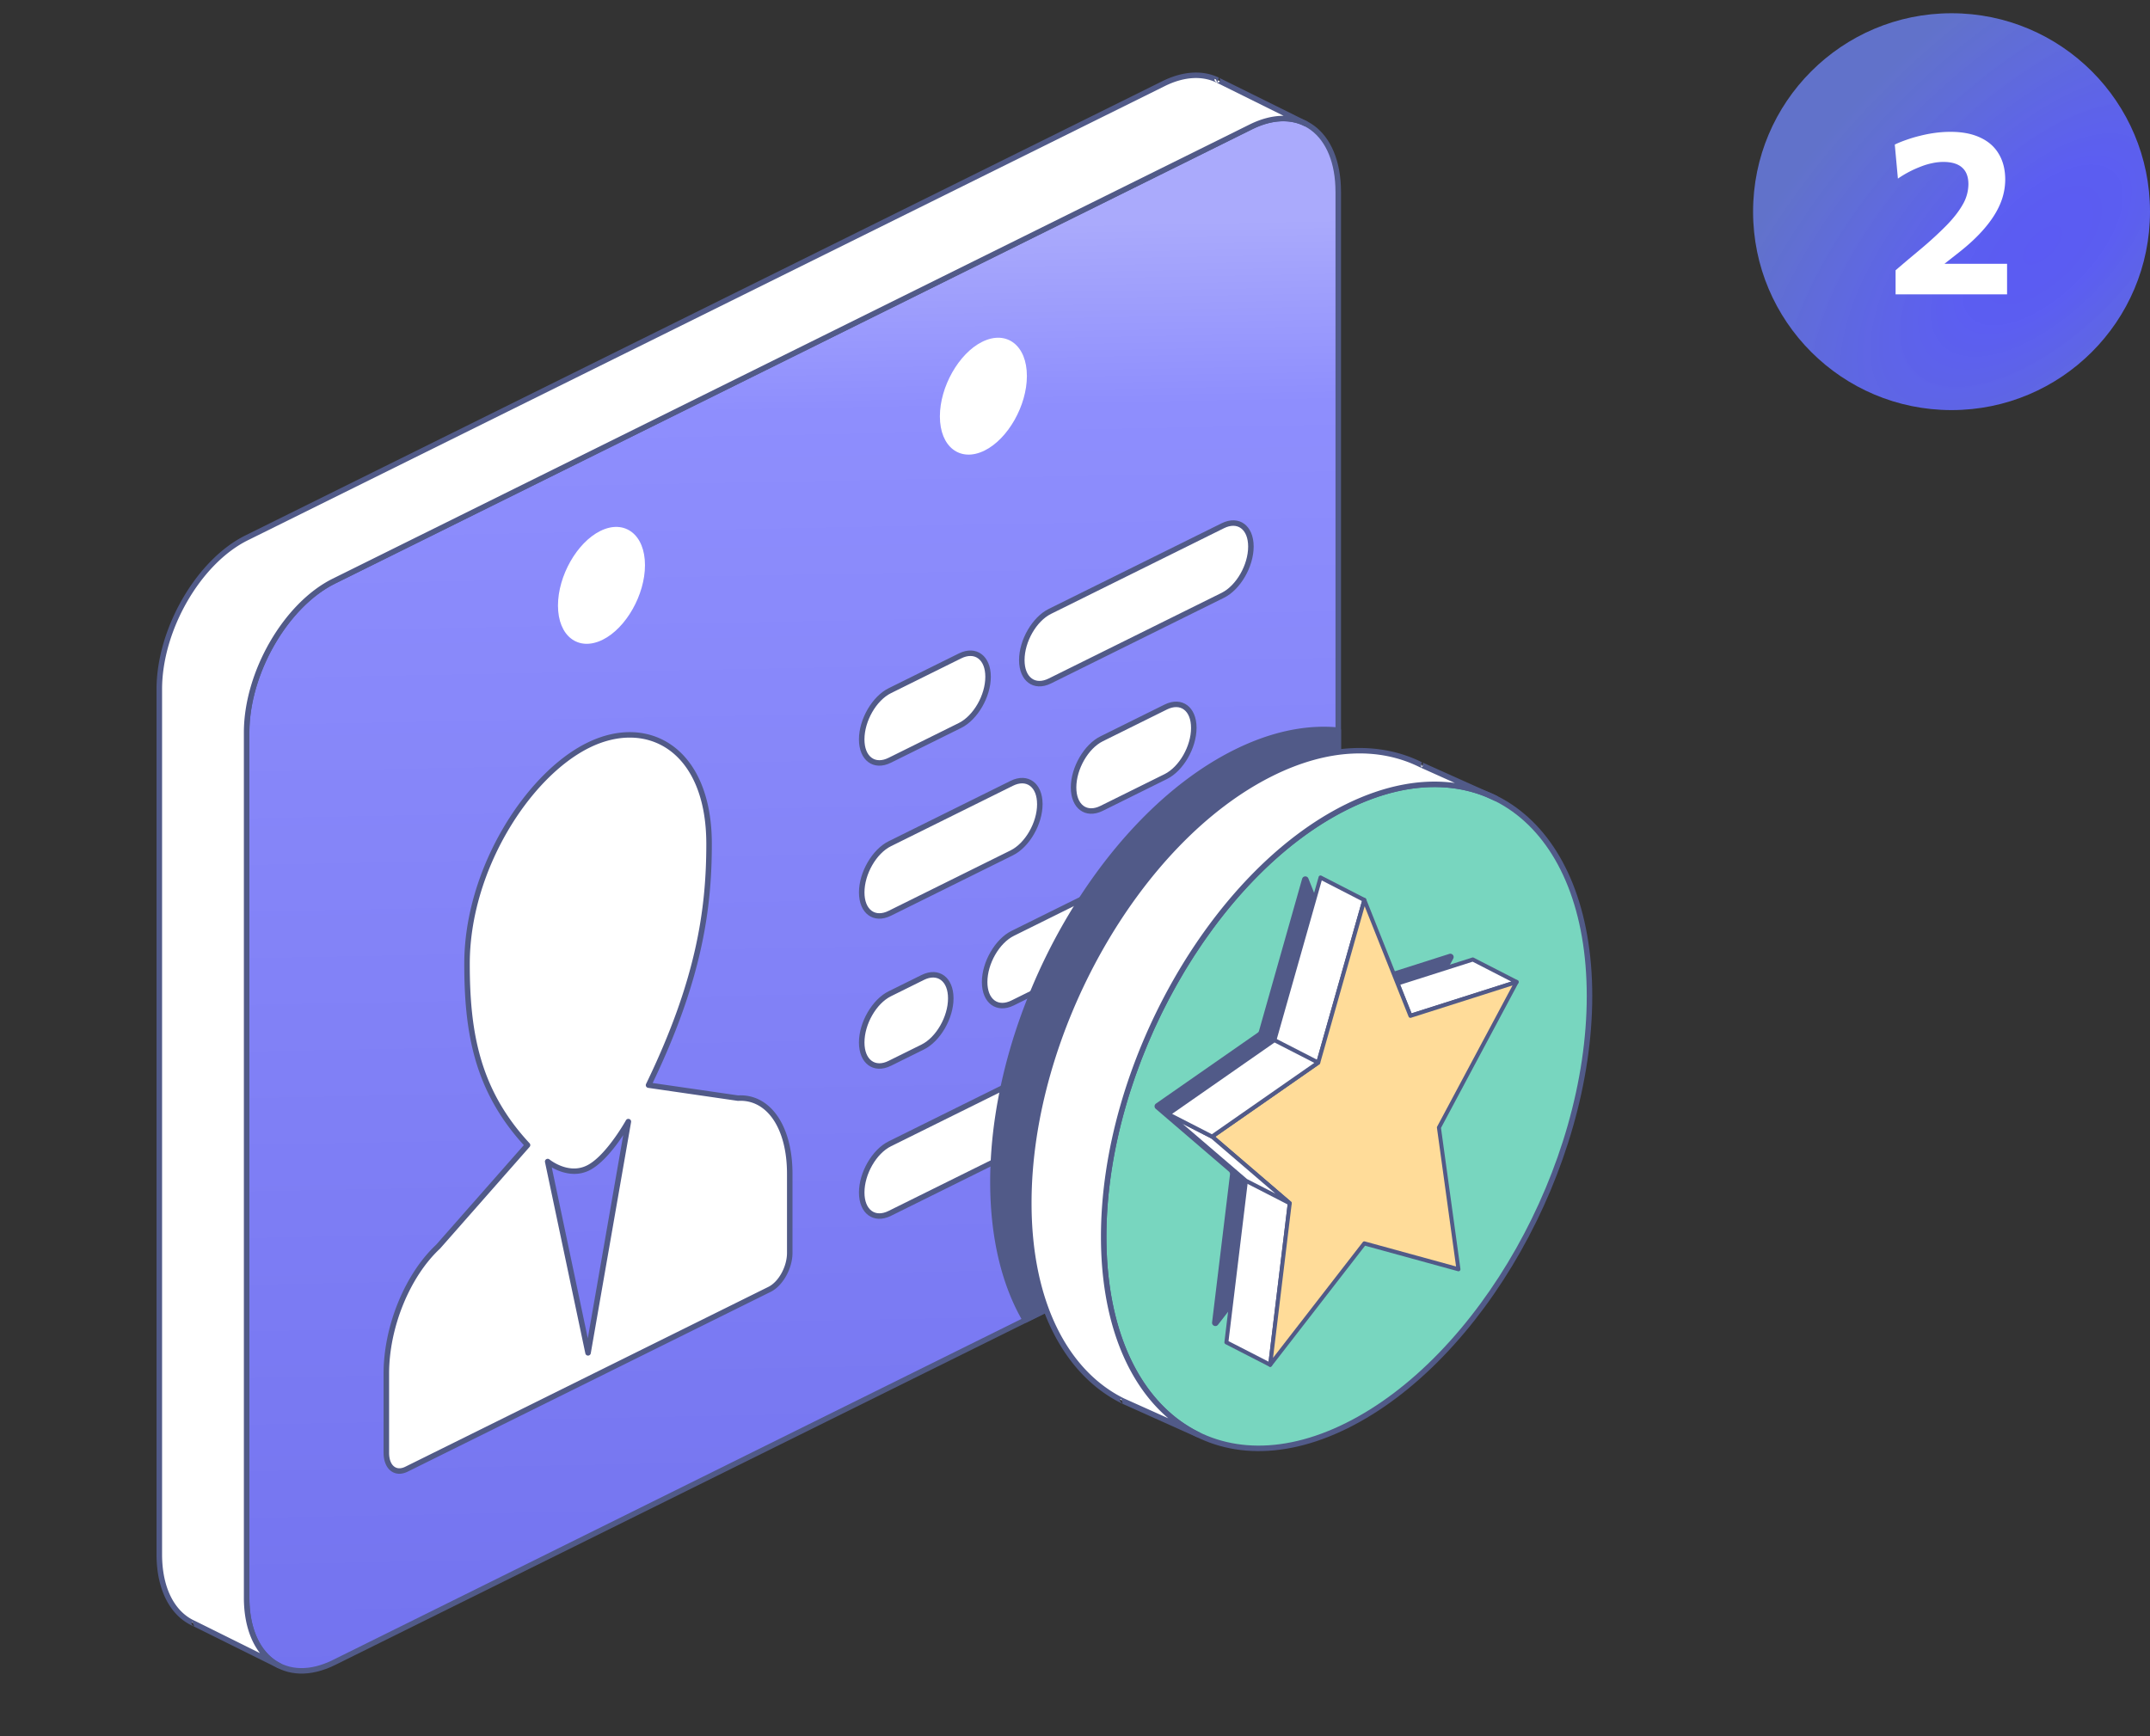
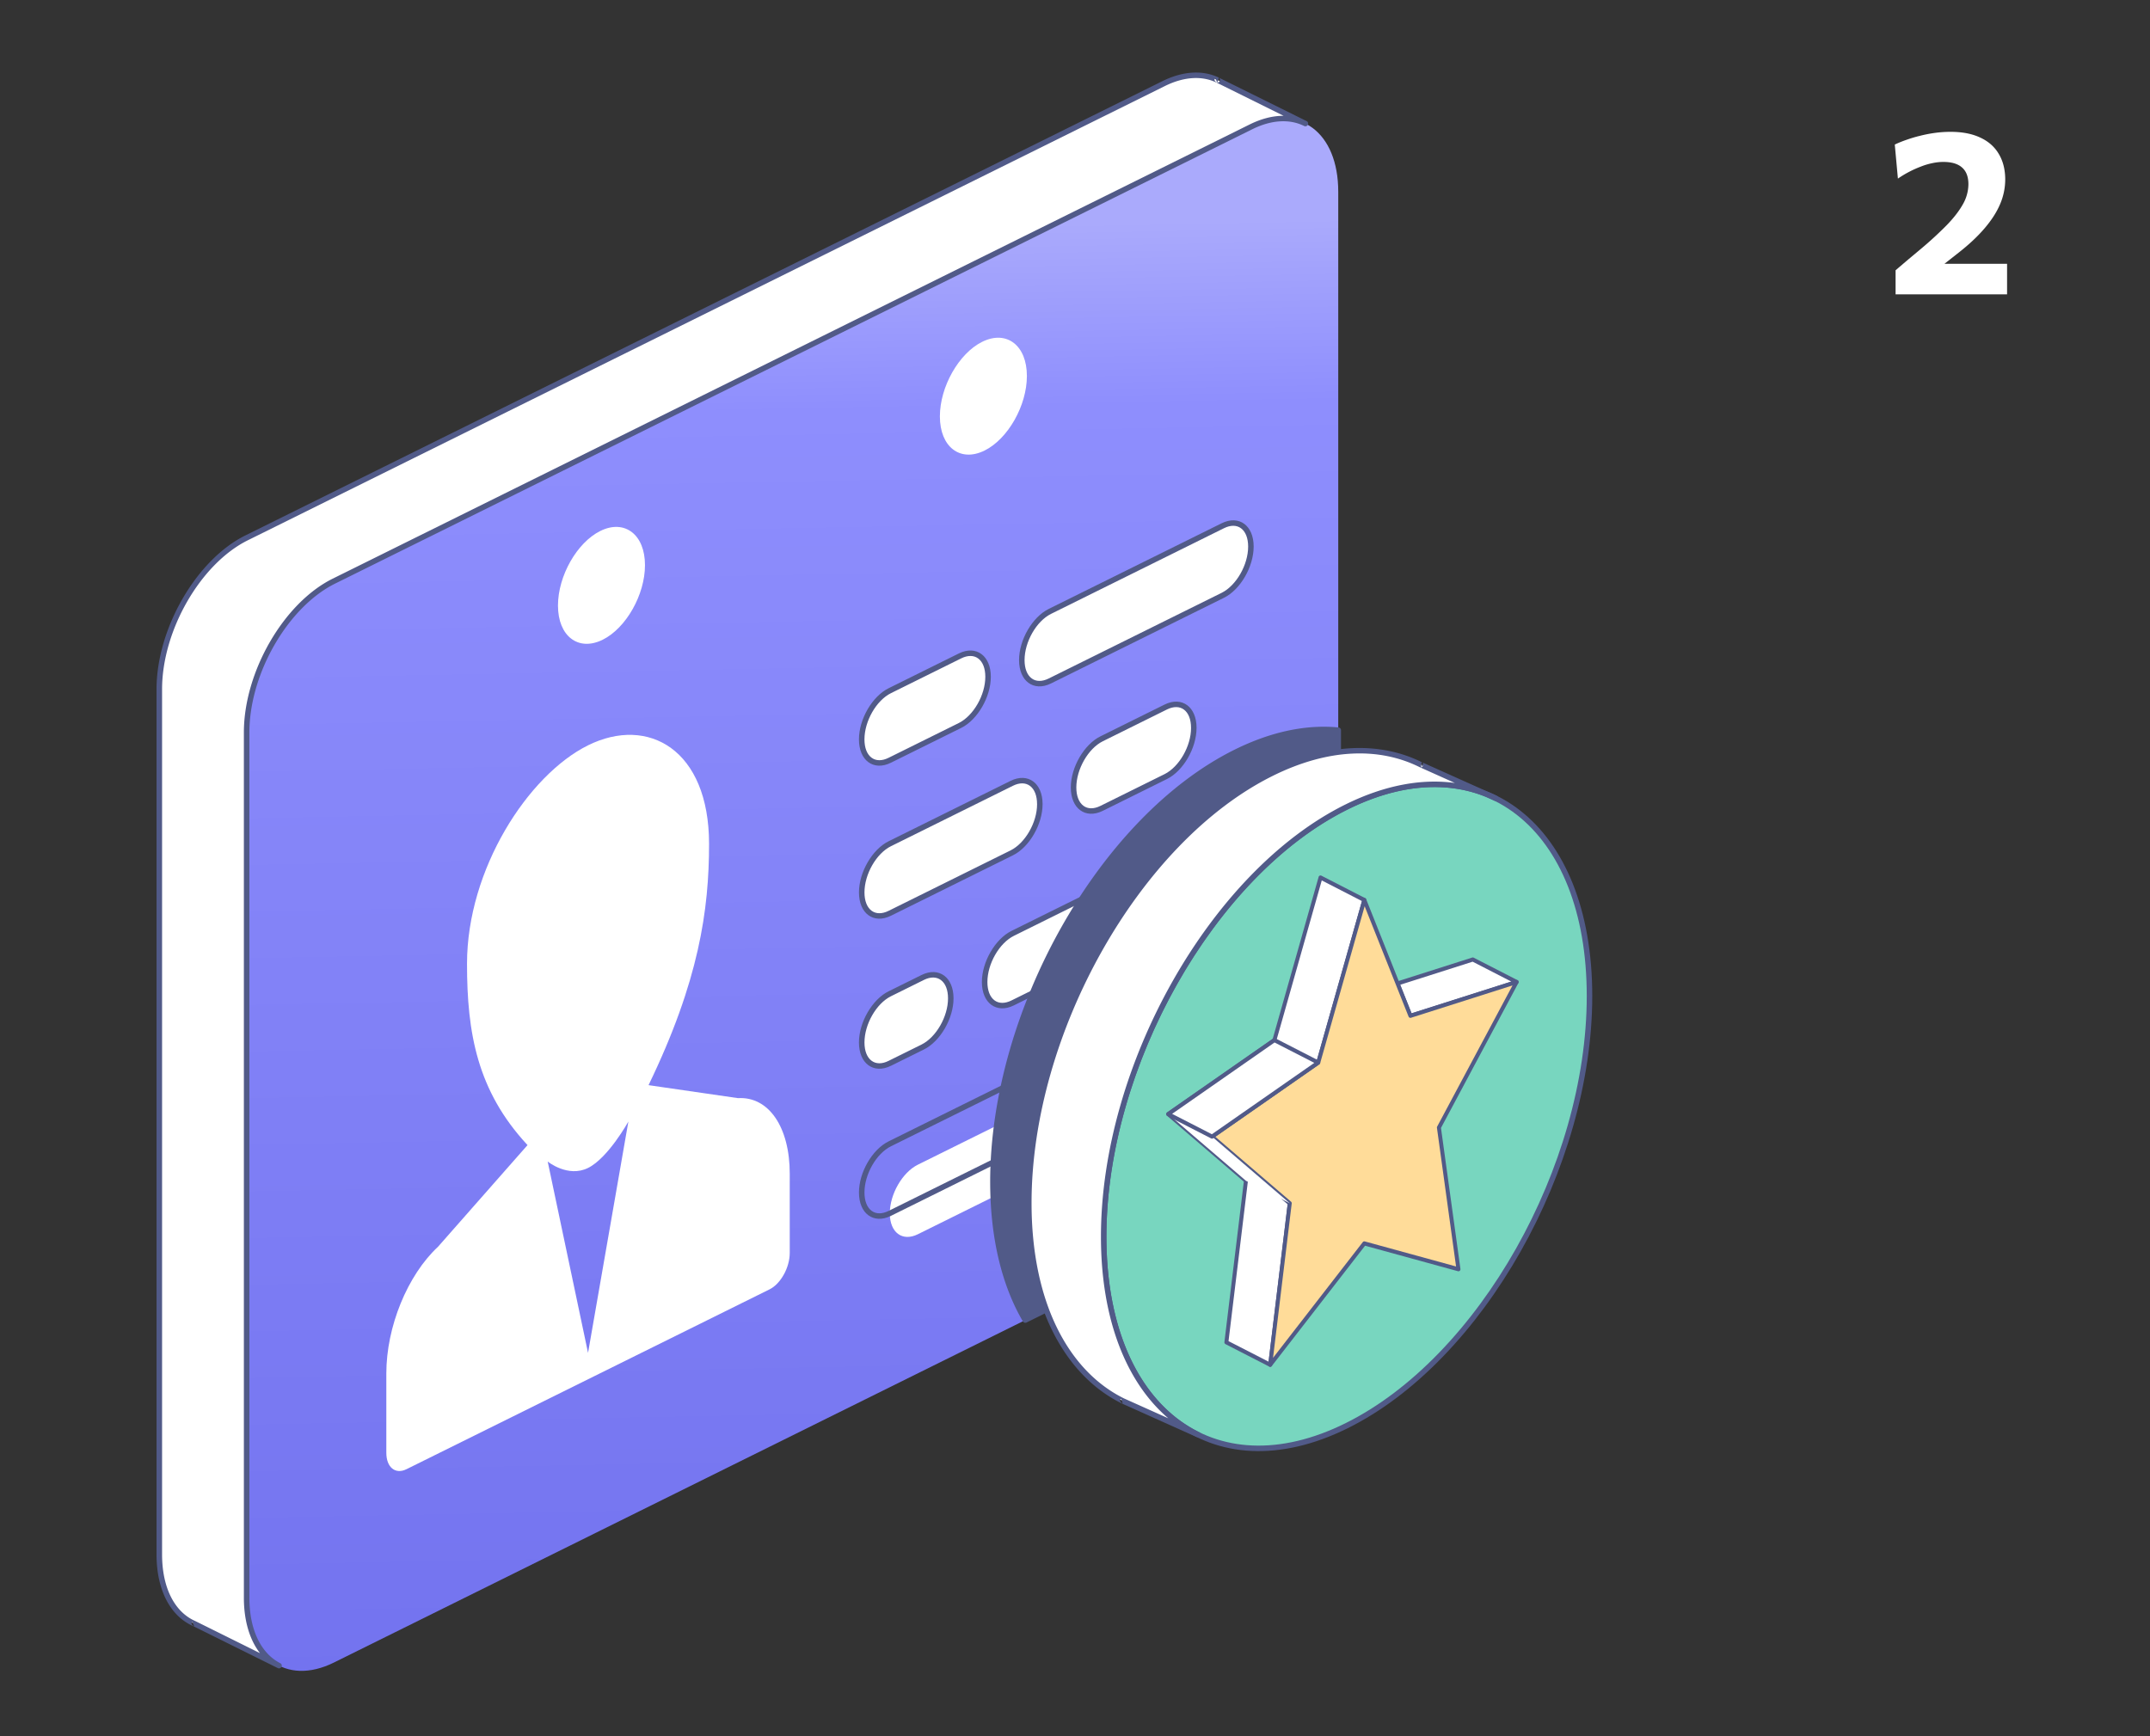
<svg xmlns="http://www.w3.org/2000/svg" width="130" height="105" fill="none">
  <rect width="100%" height="100%" fill="#333333" stroke="none" />
  <path fill-rule="evenodd" clip-rule="evenodd" d="M80.917 11.598c0-3.61-2.366-5.368-5.28-3.924L20.193 35.143c-2.915 1.444-5.28 5.546-5.28 9.156V96.62c0 3.61 2.365 5.368 5.28 3.924l55.444-27.468c2.914-1.444 5.28-5.546 5.28-9.156V11.598Z" fill="url(#a)" />
-   <path fill-rule="evenodd" clip-rule="evenodd" d="M81.084 11.597c0-1.869-.624-3.253-1.614-3.989-1-.743-2.382-.838-3.908-.082L20.118 34.994c-2.962 1.468-5.372 5.635-5.372 9.304V96.62c0 1.868.624 3.254 1.614 3.989 1 .743 2.382.838 3.908.082l55.444-27.468c2.962-1.468 5.373-5.635 5.373-9.304V11.597Zm-.333 0v52.321c0 3.55-2.322 7.589-5.188 9.01l-55.445 27.467c-1.389.688-2.647.626-3.558-.051-.922-.685-1.48-1.984-1.48-3.725V44.3c0-3.55 2.321-7.589 5.188-9.009L75.71 7.821c1.39-.688 2.648-.626 3.559.052.922.685 1.481 1.984 1.481 3.724Z" fill="#515A88" />
  <path fill-rule="evenodd" clip-rule="evenodd" d="m16.872 100.731-5.127-2.543c-1.282-.558-2.113-2.047-2.113-4.186v-52.32c0-3.61 2.366-7.713 5.28-9.157L70.357 5.056c1.222-.605 2.348-.647 3.244-.226h.001c.033.016.066.032.098.05l5.232 2.59c-.904-.447-2.05-.415-3.296.202l-55.444 27.47c-2.914 1.444-5.28 5.546-5.28 9.156v52.321c0 2.051.765 3.505 1.96 4.112Z" fill="#fff" />
  <path fill-rule="evenodd" clip-rule="evenodd" d="M78.922 7.637h.01a.167.167 0 0 0 .162-.128.164.164 0 0 0-.088-.185l-5.23-2.59a2.872 2.872 0 0 0-.1-.05l-.002-.001h-.002l-.006-.004c-.934-.437-2.109-.401-3.384.23L14.838 32.38c-2.962 1.467-5.373 5.634-5.373 9.304v52.32c0 2.218.88 3.753 2.208 4.334l5.124 2.543c.02.01.043.016.065.017h.01a.168.168 0 0 0 .163-.127.164.164 0 0 0-.086-.185c-1.15-.584-1.87-1.991-1.87-3.966V44.3c0-3.55 2.323-7.589 5.19-9.009L75.71 7.821c1.19-.59 2.283-.629 3.146-.201a.17.17 0 0 0 .065.017ZM73.6 4.997h.003a.165.165 0 0 1-.072-.016 3.861 3.861 0 0 1 .096.047l3.988 1.976c-.634-.004-1.327.163-2.052.522L20.118 34.995c-2.962 1.467-5.372 5.634-5.372 9.304V96.62c0 1.424.362 2.567.973 3.357l-3.899-1.935-.008-.004C10.58 97.501 9.8 96.061 9.8 94.004V41.683c0-3.55 2.322-7.59 5.188-9.01L70.431 5.206c1.168-.578 2.243-.627 3.098-.224.022.01.045.015.07.016ZM11.746 98.354h-.008.008Zm0 0c-.002-.004-.113-.296-.14-.256-.103.155.136.255.14.256Zm-.01 0-.006-.001h.005Zm-.01-.001h.001l-.006-.001h.005Zm-.01-.002h.003l-.006-.001.004.001Zm-.009-.002.003.001-.006-.001h.003Zm-.01-.002h.004l-.005-.001h.002Zm-.009-.003.004.001-.006-.002h.002Zm-.009-.003.005.002-.006-.003h.001ZM73.675 4.684c.045.024-.062.286-.072.311l.137-.073-.137.073v.002a.165.165 0 0 0 .073-.313Zm-.074.313c-.002-.004-.113-.296-.14-.256-.103.155.136.254.14.256Z" fill="#515A88" />
  <path fill-rule="evenodd" clip-rule="evenodd" d="M36.369 32.262c1.36-.674 2.464.186 2.464 1.919 0 1.732-1.105 3.686-2.464 4.36-1.36.673-2.464-.187-2.464-1.92 0-1.732 1.104-3.685 2.464-4.36Z" fill="#fff" />
  <path fill-rule="evenodd" clip-rule="evenodd" d="M36.295 32.113c-1.407.698-2.557 2.715-2.557 4.508 0 .93.308 1.619.786 1.992.491.383 1.17.446 1.92.075 1.406-.698 2.555-2.715 2.555-4.507 0-.93-.307-1.62-.785-1.992-.492-.384-1.17-.447-1.92-.076Zm.148.295c.61-.302 1.165-.273 1.565.04.414.322.659.928.659 1.731 0 1.673-1.06 3.562-2.372 4.212-.61.303-1.165.273-1.565-.038-.414-.323-.659-.929-.659-1.733 0-1.671 1.06-3.561 2.372-4.212ZM59.46 20.82c1.361-.673 2.465.187 2.465 1.92 0 1.732-1.105 3.685-2.464 4.36-1.36.673-2.464-.187-2.464-1.92 0-1.732 1.104-3.685 2.464-4.36Z" fill="#fff" />
  <path fill-rule="evenodd" clip-rule="evenodd" d="M59.386 20.673c-1.406.697-2.556 2.715-2.556 4.507 0 .929.307 1.619.786 1.992.491.382 1.17.445 1.919.074 1.408-.697 2.556-2.715 2.556-4.507 0-.93-.307-1.62-.785-1.992-.492-.383-1.17-.446-1.92-.074Zm.15.295c.61-.302 1.164-.273 1.565.039.414.322.658.928.658 1.732 0 1.672-1.059 3.561-2.372 4.212-.61.302-1.164.273-1.565-.04-.414-.321-.658-.927-.658-1.731 0-1.672 1.059-3.562 2.372-4.212ZM28.238 58.285c0 4.178.61 7.685 3.659 10.967l-5.409 6.144c-1.857 1.73-3.129 4.849-3.129 7.67v4.793c0 .882.546 1.327 1.22.993l21.953-10.876c.673-.334 1.22-1.32 1.22-2.202v-4.792c0-2.821-1.272-4.68-3.13-4.57l-5.408-.785c3.049-6.303 3.659-10.598 3.659-14.592 0-5.7-3.68-7.762-7.318-5.96-3.636 1.802-7.317 7.51-7.317 13.21Zm7.318 12.349c-1.22.604-2.44-.389-2.44-.389l2.44 11.572 2.439-13.989s-1.22 2.202-2.439 2.806Z" fill="#fff" />
-   <path fill-rule="evenodd" clip-rule="evenodd" d="M28.072 58.286c0 4.175.608 7.685 3.601 10.969l-5.305 6.027c-1.883 1.76-3.175 4.921-3.175 7.785v4.792c0 .502.167.875.418 1.08.267.218.635.262 1.043.061l21.953-10.876c.72-.357 1.311-1.406 1.311-2.349v-4.792c0-2.933-1.36-4.837-3.287-4.736l-5.168-.75c2.979-6.224 3.578-10.492 3.578-14.461 0-2.919-.955-4.9-2.363-5.926-1.422-1.037-3.314-1.113-5.195-.18-3.68 1.82-7.411 7.59-7.411 13.356Zm.333 0c0-5.635 3.63-11.28 7.225-13.062 1.756-.87 3.523-.817 4.85.15 1.342.98 2.227 2.878 2.227 5.661 0 3.975-.609 8.249-3.643 14.52a.166.166 0 0 0 .126.235l5.409.785a.194.194 0 0 0 .034.002c.868-.051 1.598.362 2.113 1.113.535.781.84 1.92.84 3.291v4.793c0 .82-.501 1.743-1.128 2.053L24.505 88.704c-.216.106-.414.121-.575.046-.257-.119-.403-.443-.403-.892v-4.792c0-2.777 1.249-5.847 3.076-7.55l.012-.012 5.408-6.144a.164.164 0 0 0-.003-.22c-3.018-3.246-3.615-6.72-3.615-10.854Zm7.076 12.2c-1.13.561-2.259-.368-2.259-.368a.167.167 0 0 0-.269.162l2.44 11.57a.167.167 0 0 0 .328-.006l2.438-13.987a.167.167 0 0 0-.31-.108s-.433.781-1.039 1.534c-.393.49-.86.972-1.329 1.204Zm.15.297c.506-.251 1.015-.764 1.44-1.294.234-.29.442-.584.612-.839l-2.142 12.286-2.178-10.333c.476.269 1.372.623 2.267.18Z" fill="#515A88" />
-   <path fill-rule="evenodd" clip-rule="evenodd" d="M62.873 66.782c0-1.16-.761-1.726-1.698-1.262l-7.373 3.654c-.938.464-1.698 1.783-1.698 2.944s.761 1.727 1.698 1.262l7.374-3.653c.936-.464 1.697-1.783 1.697-2.945Zm-5.385-6.406c0-1.16-.761-1.726-1.698-1.262l-1.989.985c-.937.465-1.698 1.784-1.698 2.945 0 1.16.761 1.726 1.698 1.262l1.99-.985c.937-.465 1.697-1.784 1.697-2.945Zm13.407-6.614c0-1.16-.762-1.726-1.698-1.262l-7.963 3.945c-.938.465-1.698 1.784-1.698 2.945 0 1.16.761 1.726 1.698 1.262l7.963-3.945c.937-.465 1.698-1.784 1.698-2.945Zm-8.022-5.128c0-1.16-.761-1.726-1.698-1.262l-7.374 3.653c-.937.465-1.698 1.784-1.698 2.945 0 1.16.761 1.726 1.698 1.262l7.374-3.653c.938-.465 1.698-1.784 1.698-2.945Zm9.31-4.613c0-1.16-.76-1.726-1.698-1.262l-3.874 1.92c-.938.464-1.698 1.783-1.698 2.944s.76 1.727 1.698 1.262l3.874-1.92c.938-.463 1.698-1.783 1.698-2.944ZM59.745 40.93c0-1.16-.761-1.727-1.698-1.263L53.8 41.771c-.937.464-1.698 1.783-1.698 2.944s.761 1.727 1.698 1.262l4.246-2.103c.937-.464 1.698-1.783 1.698-2.944Zm15.892-7.874c0-1.16-.761-1.726-1.698-1.262l-10.456 5.18c-.938.465-1.698 1.784-1.698 2.945 0 1.161.761 1.727 1.698 1.262l10.456-5.18c.937-.465 1.698-1.784 1.698-2.945Z" fill="#fff" />
+   <path fill-rule="evenodd" clip-rule="evenodd" d="M62.873 66.782l-7.373 3.654c-.938.464-1.698 1.783-1.698 2.944s.761 1.727 1.698 1.262l7.374-3.653c.936-.464 1.697-1.783 1.697-2.945Zm-5.385-6.406c0-1.16-.761-1.726-1.698-1.262l-1.989.985c-.937.465-1.698 1.784-1.698 2.945 0 1.16.761 1.726 1.698 1.262l1.99-.985c.937-.465 1.697-1.784 1.697-2.945Zm13.407-6.614c0-1.16-.762-1.726-1.698-1.262l-7.963 3.945c-.938.465-1.698 1.784-1.698 2.945 0 1.16.761 1.726 1.698 1.262l7.963-3.945c.937-.465 1.698-1.784 1.698-2.945Zm-8.022-5.128c0-1.16-.761-1.726-1.698-1.262l-7.374 3.653c-.937.465-1.698 1.784-1.698 2.945 0 1.16.761 1.726 1.698 1.262l7.374-3.653c.938-.465 1.698-1.784 1.698-2.945Zm9.31-4.613c0-1.16-.76-1.726-1.698-1.262l-3.874 1.92c-.938.464-1.698 1.783-1.698 2.944s.76 1.727 1.698 1.262l3.874-1.92c.938-.463 1.698-1.783 1.698-2.944ZM59.745 40.93c0-1.16-.761-1.727-1.698-1.263L53.8 41.771c-.937.464-1.698 1.783-1.698 2.944s.761 1.727 1.698 1.262l4.246-2.103c.937-.464 1.698-1.783 1.698-2.944Zm15.892-7.874c0-1.16-.761-1.726-1.698-1.262l-10.456 5.18c-.938.465-1.698 1.784-1.698 2.945 0 1.161.761 1.727 1.698 1.262l10.456-5.18c.937-.465 1.698-1.784 1.698-2.945Z" fill="#fff" />
  <path fill-rule="evenodd" clip-rule="evenodd" d="M63.04 66.783c0-.644-.223-1.119-.564-1.373-.352-.261-.838-.303-1.375-.036l-7.374 3.653c-.986.488-1.79 1.872-1.79 3.092 0 .645.222 1.12.563 1.373.352.261.838.303 1.375.037l7.374-3.654c.986-.488 1.79-1.872 1.79-3.092Zm-.333 0c0 1.102-.717 2.356-1.606 2.797l-7.374 3.653c-.4.198-.763.19-1.026-.006-.274-.204-.431-.592-.431-1.108 0-1.102.716-2.357 1.606-2.797l7.374-3.653c.4-.199.763-.19 1.026.006.273.203.43.591.43 1.108Zm-5.052-6.406c0-.645-.223-1.12-.564-1.373-.352-.261-.838-.303-1.375-.037l-1.99.985c-.985.488-1.79 1.872-1.79 3.092 0 .645.223 1.12.564 1.373.352.261.838.303 1.375.037l1.99-.985c.985-.488 1.79-1.872 1.79-3.092Zm-.333 0c0 1.101-.717 2.356-1.606 2.796l-1.99.985c-.4.2-.762.19-1.025-.006-.274-.203-.431-.591-.431-1.108 0-1.101.716-2.356 1.606-2.796l1.988-.985c.4-.2.764-.19 1.026.006.274.203.432.591.432 1.108Zm13.74-6.614c0-.645-.224-1.119-.565-1.373-.352-.261-.838-.303-1.375-.036l-7.963 3.944c-.985.488-1.79 1.872-1.79 3.093 0 .644.223 1.119.564 1.373.352.261.838.303 1.375.037l7.963-3.945c.985-.49 1.79-1.873 1.79-3.093Zm-.334 0c0 1.101-.716 2.356-1.606 2.797l-7.963 3.944c-.4.199-.763.19-1.026-.005-.273-.204-.43-.592-.43-1.109 0-1.101.716-2.356 1.606-2.796l7.962-3.945c.4-.198.764-.19 1.026.006.273.203.431.591.431 1.108Zm-7.688-5.128c0-.645-.223-1.12-.564-1.373-.352-.261-.838-.303-1.375-.037l-7.374 3.653c-.986.488-1.79 1.872-1.79 3.092 0 .644.222 1.119.563 1.372.352.262.838.303 1.375.037l7.374-3.653c.986-.487 1.79-1.871 1.79-3.091Zm-.333 0c0 1.101-.717 2.356-1.606 2.796l-7.374 3.654c-.4.198-.763.189-1.026-.006-.274-.204-.431-.592-.431-1.109 0-1.101.716-2.356 1.606-2.796l7.374-3.654c.4-.198.763-.189 1.026.007.273.202.43.591.43 1.108Zm9.643-4.613c0-.645-.223-1.119-.564-1.373-.352-.261-.838-.303-1.375-.037l-3.875 1.92c-.985.487-1.79 1.871-1.79 3.092 0 .644.223 1.118.564 1.372.352.262.838.303 1.375.038l3.874-1.92c.986-.487 1.79-1.871 1.79-3.092Zm-.333 0c0 1.101-.717 2.356-1.606 2.797l-3.875 1.919c-.4.198-.763.19-1.026-.006-.273-.204-.43-.592-.43-1.108 0-1.102.716-2.357 1.605-2.797l3.875-1.92c.4-.197.763-.189 1.026.007.273.203.43.592.43 1.108ZM59.91 40.93c0-.644-.223-1.119-.564-1.372-.352-.262-.838-.303-1.375-.037l-4.245 2.103c-.986.488-1.79 1.872-1.79 3.092 0 .644.222 1.119.563 1.372.352.262.838.304 1.375.037l4.246-2.103c.985-.487 1.79-1.871 1.79-3.092Zm-.333 0c0 1.102-.716 2.356-1.606 2.797l-4.245 2.103c-.4.199-.763.19-1.026-.006-.274-.203-.431-.591-.431-1.108 0-1.102.716-2.356 1.606-2.797l4.245-2.103c.401-.198.764-.19 1.026.006.274.203.431.592.431 1.108Zm16.226-7.873c0-.645-.223-1.119-.564-1.373-.352-.261-.838-.303-1.375-.037l-10.457 5.18c-.985.488-1.79 1.872-1.79 3.093 0 .644.223 1.119.564 1.372.352.262.838.303 1.375.038l10.456-5.18c.986-.49 1.79-1.873 1.79-3.093Zm-.334 0c0 1.101-.716 2.356-1.606 2.797l-10.456 5.18c-.4.198-.764.19-1.026-.006-.274-.204-.431-.592-.431-1.108 0-1.102.716-2.357 1.606-2.797l10.456-5.18c.4-.198.763-.19 1.026.006.274.203.431.591.431 1.108Z" fill="#515A88" />
  <path fill-rule="evenodd" clip-rule="evenodd" d="M61.994 79.834c-1.244-2.132-1.956-4.966-1.956-8.362 0-10.327 6.582-21.972 14.688-25.988 2.211-1.096 4.31-1.511 6.191-1.326v19.76c0 3.61-2.365 7.713-5.28 9.157l-13.643 6.759Z" fill="#515A88" />
  <path fill-rule="evenodd" clip-rule="evenodd" d="M61.85 79.917a.17.17 0 0 0 .219.065l13.642-6.76c2.963-1.467 5.373-5.634 5.373-9.303v-19.76a.165.165 0 0 0-.15-.165c-1.909-.188-4.039.231-6.283 1.343-8.153 4.04-14.78 15.748-14.78 26.136 0 3.43.722 6.291 1.979 8.444Zm.21-.3c-1.183-2.095-1.856-4.853-1.856-8.144 0-10.267 6.536-21.848 14.596-25.84 2.121-1.052 4.136-1.47 5.95-1.324v19.61c0 3.55-2.322 7.59-5.188 9.01L62.06 79.616Z" fill="#515A88" />
  <path fill-rule="evenodd" clip-rule="evenodd" d="M81.422 48.8c8.106-4.015 14.687 1.108 14.687 11.436 0 10.327-6.581 21.972-14.687 25.988-8.107 4.016-14.688-1.108-14.688-11.435s6.581-21.972 14.688-25.988Z" fill="#78D6BF" />
-   <path fill-rule="evenodd" clip-rule="evenodd" d="M78.733 53.148a.2.2 0 0 1 .379-.02l2.5 6.283a.2.2 0 0 0 .247.117l5.775-1.84a.2.2 0 0 1 .237.285l-4.437 8.312a.2.2 0 0 0-.022.122l1.132 8.204a.2.2 0 0 1-.251.22l-5.27-1.447a.2.2 0 0 0-.211.07l-5.166 6.664c-.124.16-.38.055-.357-.147l1.083-8.944a.2.2 0 0 0-.069-.176l-4.422-3.794a.2.2 0 0 1 .016-.316l6.151-4.286a.2.2 0 0 0 .078-.11l2.607-9.197Z" fill="#515A88" />
  <path fill-rule="evenodd" clip-rule="evenodd" d="m74.153 81.179 1.182-9.77-4.7-4.031 6.423-4.475 2.787-9.833 2.649 1.36-2.787 9.833-6.422 4.475 4.7 4.031-1.183 9.77-2.649-1.36Z" fill="#fff" />
  <path fill-rule="evenodd" clip-rule="evenodd" d="m76.955 62.826 2.775-9.79a.122.122 0 0 1 .067-.08.117.117 0 0 1 .102.003l2.649 1.36a.125.125 0 0 1 .061.145l-2.786 9.833a.123.123 0 0 1-.048.068l-6.29 4.383 4.577 3.927a.125.125 0 0 1 .042.11l-1.182 9.769a.124.124 0 0 1-.063.093.117.117 0 0 1-.11.002l-2.65-1.36a.124.124 0 0 1-.065-.126l1.174-9.702-4.649-3.989a.125.125 0 0 1 .01-.197l6.386-4.45Zm2.965-9.58-2.746 9.691a.124.124 0 0 1-.049.068l-6.29 4.383 4.578 3.927a.125.125 0 0 1 .042.11l-1.172 9.682 2.421 1.243 1.154-9.529-4.65-3.989a.125.125 0 0 1 .01-.197l6.386-4.45 2.747-9.69-2.43-1.249Z" fill="#515A88" />
  <path fill-rule="evenodd" clip-rule="evenodd" d="m84.503 59.477 4.551-1.45 2.65 1.36-6.423 2.046-.778-1.956Z" fill="#fff" />
  <path fill-rule="evenodd" clip-rule="evenodd" d="M84.467 59.36a.121.121 0 0 0-.073.065.127.127 0 0 0-.003.1l.778 1.955a.12.12 0 0 0 .147.071l6.422-2.045a.123.123 0 0 0 .085-.108.124.124 0 0 0-.066-.12l-2.65-1.36a.117.117 0 0 0-.089-.008l-4.551 1.45Zm.196.196.687 1.726 6.032-1.92-2.339-1.202-4.38 1.396Z" fill="#515A88" />
  <path fill-rule="evenodd" clip-rule="evenodd" d="m82.494 54.43 2.787 7.003 6.422-2.045-4.7 8.803 1.183 8.569-5.692-1.563-5.691 7.341 1.182-9.769-4.7-4.032 6.422-4.474 2.787-9.834Z" fill="#FFDC99" />
  <path fill-rule="evenodd" clip-rule="evenodd" d="m79.604 64.186 2.775-9.79a.12.12 0 0 1 .11-.09.12.12 0 0 1 .117.077l2.745 6.899 6.317-2.012a.118.118 0 0 1 .128.04.127.127 0 0 1 .013.137l-4.68 8.767 1.176 8.529a.125.125 0 0 1-.04.11.118.118 0 0 1-.11.026l-5.616-1.542-5.642 7.278a.118.118 0 0 1-.14.037.124.124 0 0 1-.073-.129l1.174-9.702-4.65-3.989a.125.125 0 0 1 .01-.197l6.386-4.45Zm2.91-9.382-2.691 9.493a.123.123 0 0 1-.048.068l-6.29 4.383 4.577 3.926a.125.125 0 0 1 .042.11l-1.13 9.335L82.4 75.12a.118.118 0 0 1 .125-.042l5.516 1.514-1.156-8.384a.126.126 0 0 1 .013-.076l4.557-8.536-6.138 1.955a.12.12 0 0 1-.147-.071l-2.657-6.676Z" fill="#515A88" />
  <path fill-rule="evenodd" clip-rule="evenodd" d="m70.636 67.378 2.649 1.36 4.7 4.031-2.65-1.36-4.7-4.031Z" fill="#fff" />
-   <path fill-rule="evenodd" clip-rule="evenodd" d="M70.69 67.266a.118.118 0 0 0-.154.043.126.126 0 0 0 .023.163l4.7 4.031a.122.122 0 0 0 .023.016l2.65 1.36c.054.028.12.01.153-.043a.126.126 0 0 0-.023-.162l-4.7-4.032a.125.125 0 0 0-.023-.016l-2.65-1.36Zm4.712 4.039 1.715.88-3.898-3.344-1.716-.88 3.899 3.344Z" fill="#515A88" />
  <path fill-rule="evenodd" clip-rule="evenodd" d="m77.058 62.902 2.649 1.36-6.422 4.475-2.65-1.36 6.423-4.475Z" fill="#fff" />
  <path fill-rule="evenodd" clip-rule="evenodd" d="M77.112 62.793a.118.118 0 0 0-.121.008l-6.422 4.475a.125.125 0 0 0 .013.212l2.65 1.36c.038.02.085.017.12-.008l6.423-4.475a.124.124 0 0 0 .052-.11.124.124 0 0 0-.066-.102l-2.65-1.36Zm-6.239 4.569 2.403 1.233 6.194-4.316-2.403-1.233-6.194 4.316Z" fill="#515A88" />
  <path fill-rule="evenodd" clip-rule="evenodd" d="M81.347 48.654c-8.153 4.04-14.779 15.749-14.779 26.136 0 5.226 1.677 9.13 4.368 11.226 2.704 2.105 6.438 2.399 10.56.356 8.154-4.039 14.78-15.748 14.78-26.135 0-5.226-1.677-9.131-4.367-11.226-2.705-2.106-6.44-2.399-10.562-.357Zm.15.295c3.983-1.973 7.592-1.713 10.206.321 2.626 2.045 4.24 5.865 4.24 10.966 0 10.268-6.537 21.848-14.596 25.84-3.984 1.974-7.594 1.714-10.207-.32-2.626-2.045-4.24-5.865-4.24-10.966 0-10.267 6.537-21.848 14.596-25.84Z" fill="#515A88" />
  <path fill-rule="evenodd" clip-rule="evenodd" d="m72.415 86.752-4.53-2.033c-3.456-1.713-5.68-5.958-5.68-11.963 0-10.327 6.58-21.972 14.687-25.988 3.392-1.681 6.518-1.76 9.006-.528l4.53 2.033c-2.487-1.233-5.613-1.152-9.006.528-8.107 4.016-14.688 15.66-14.688 25.988 0 6.005 2.226 10.25 5.681 11.963Z" fill="#fff" />
  <path fill-rule="evenodd" clip-rule="evenodd" d="M90.427 48.439h-.017l-.004-.002h-.01l-.003-.002h-.003l-.003-.002h-.004l-.002-.002h-.005l-.002-.002h-.005l-.001-.002h-.002l-.004-.002h-.003l-.545-.245c-2.352-.95-5.222-.764-8.318.77C73.436 52.942 66.9 64.523 66.9 74.79c0 5.926 2.178 10.125 5.59 11.815.08.04.115.137.076.219a.168.168 0 0 1-.22.08l-4.53-2.033a.162.162 0 0 0-.005-.003c-3.5-1.735-5.773-6.028-5.773-12.11 0-10.388 6.626-22.097 14.779-26.136 3.447-1.708 6.622-1.78 9.15-.53l3.978 1.785c.188.077.374.16.556.25a.164.164 0 0 1 .088.183.166.166 0 0 1-.155.13l-.007-.001ZM85.83 46.39l.001.001.002.001 2.138.96c-1.995-.276-4.245.125-6.623 1.302-8.153 4.04-14.779 15.749-14.779 26.136 0 5.03 1.554 8.837 4.072 10.984l-2.68-1.203c-3.41-1.69-5.588-5.889-5.588-11.815 0-10.267 6.536-21.848 14.596-25.84 3.337-1.653 6.41-1.741 8.857-.528l.004.002ZM67.886 84.885c-.002-.007-.087-.315-.121-.279-.134.14.116.275.12.279Zm18.178-38.65v.005c0 .04-.162.162-.166.166a.166.166 0 0 0 .166-.17Zm-.091-.142-.075.312c.002-.004.156-.294.166-.179a.164.164 0 0 0-.093-.135l.001.002Zm.091.137v.003-.003Z" fill="#515A88" />
-   <circle cx="118" cy="12.801" r="12" fill="url(#b)" />
  <path d="M114.617 17.801v-1.456c.256-.22.511-.436.763-.651l.77-.644a22.4 22.4 0 0 0 1.54-1.414c.429-.439.758-.861.987-1.267a2.48 2.48 0 0 0 .343-1.225c0-.448-.126-.784-.378-1.008-.252-.229-.633-.343-1.141-.343-.22 0-.446.026-.679.077-.229.047-.46.117-.693.21a6.521 6.521 0 0 0-1.372.721l-.189-2.058c.214-.103.45-.198.707-.287a8.17 8.17 0 0 1 .826-.245 8.05 8.05 0 0 1 .903-.175c.312-.042.625-.063.938-.063.709 0 1.309.117 1.799.35.494.229.868.56 1.12.994.256.43.385.945.385 1.547a3.8 3.8 0 0 1-.308 1.477c-.206.485-.518.973-.938 1.463-.416.49-.943.985-1.582 1.484l-1.379 1.085-.266-.42h4.585v1.848h-6.741Z" fill="#fff" />
  <defs>
    <radialGradient id="b" cx="0" cy="0" r="1" gradientUnits="userSpaceOnUse" gradientTransform="rotate(-135 64.815 -18.177) scale(14.142 28.815)">
      <stop stop-color="#5B5BF3" />
      <stop offset=".219" stop-color="#5C5EF3" stop-opacity=".99" />
      <stop offset="1" stop-color="#6D82F0" stop-opacity=".8" />
    </radialGradient>
    <linearGradient id="a" x1="47.497" y1="13.815" x2="49.149" y2="101.026" gradientUnits="userSpaceOnUse">
      <stop stop-color="#AAAAFC" />
      <stop offset=".127" stop-color="#8E8EFD" />
      <stop offset="1" stop-color="#7373EF" />
    </linearGradient>
  </defs>
</svg>